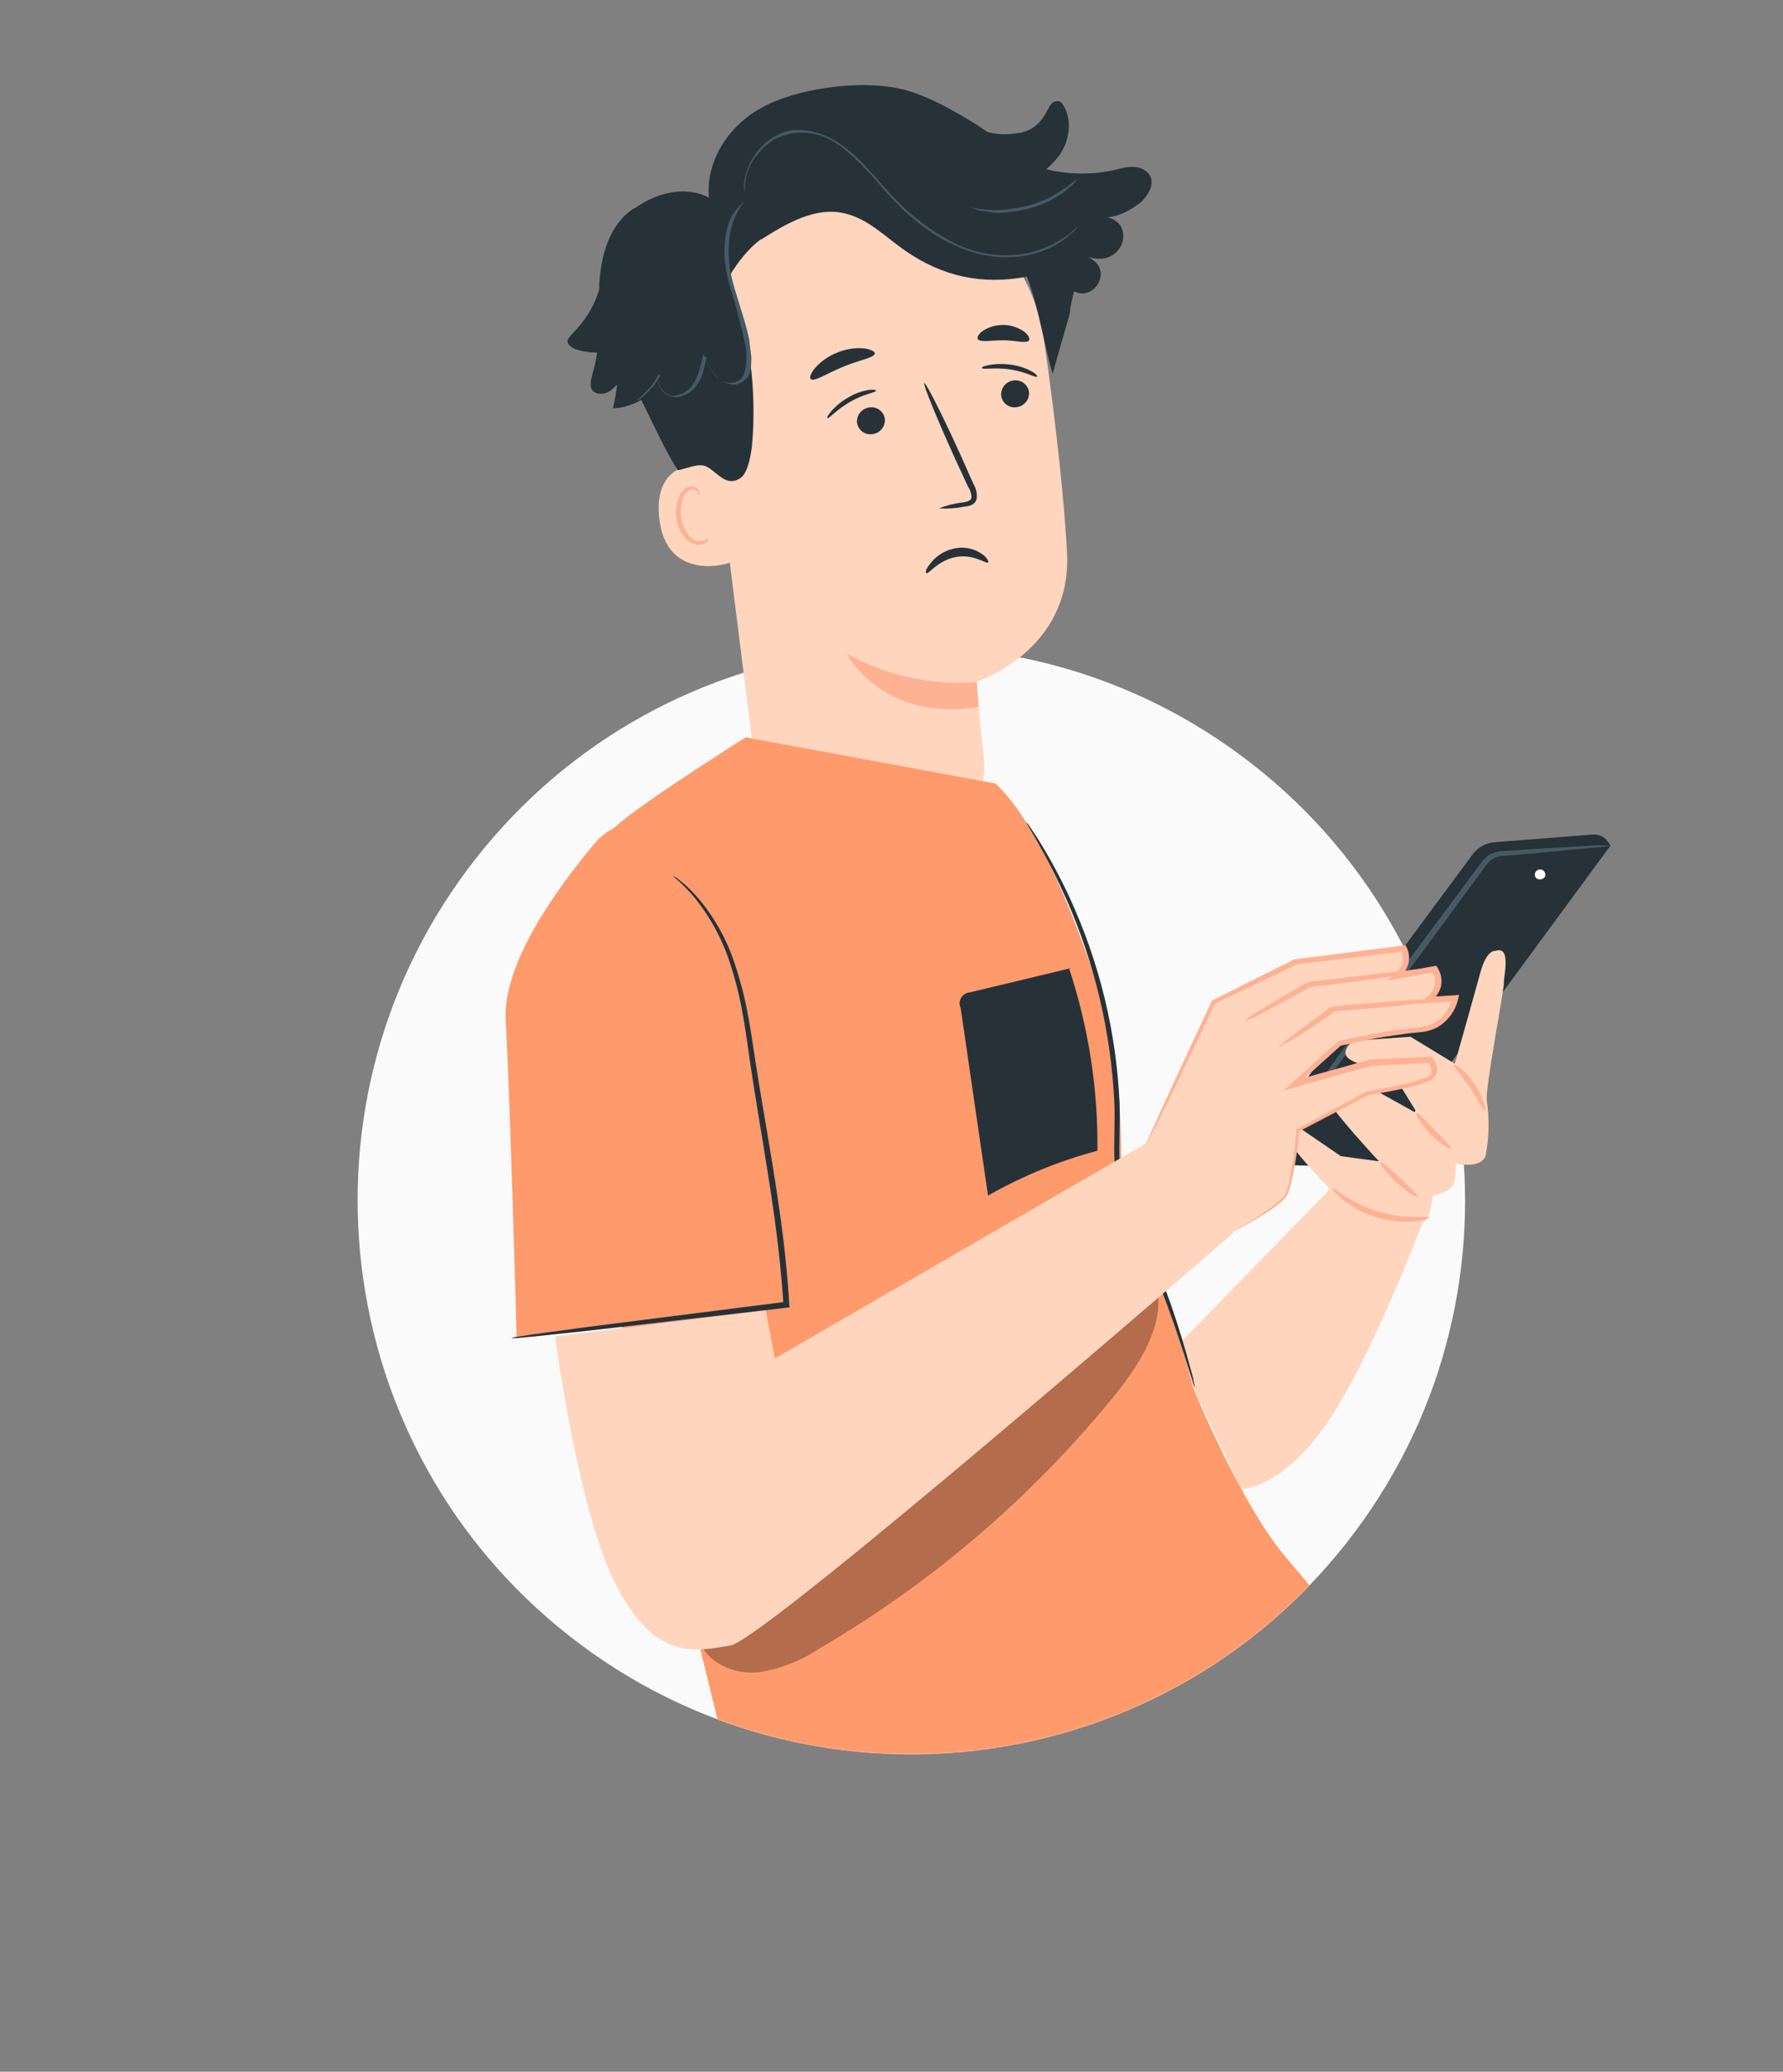
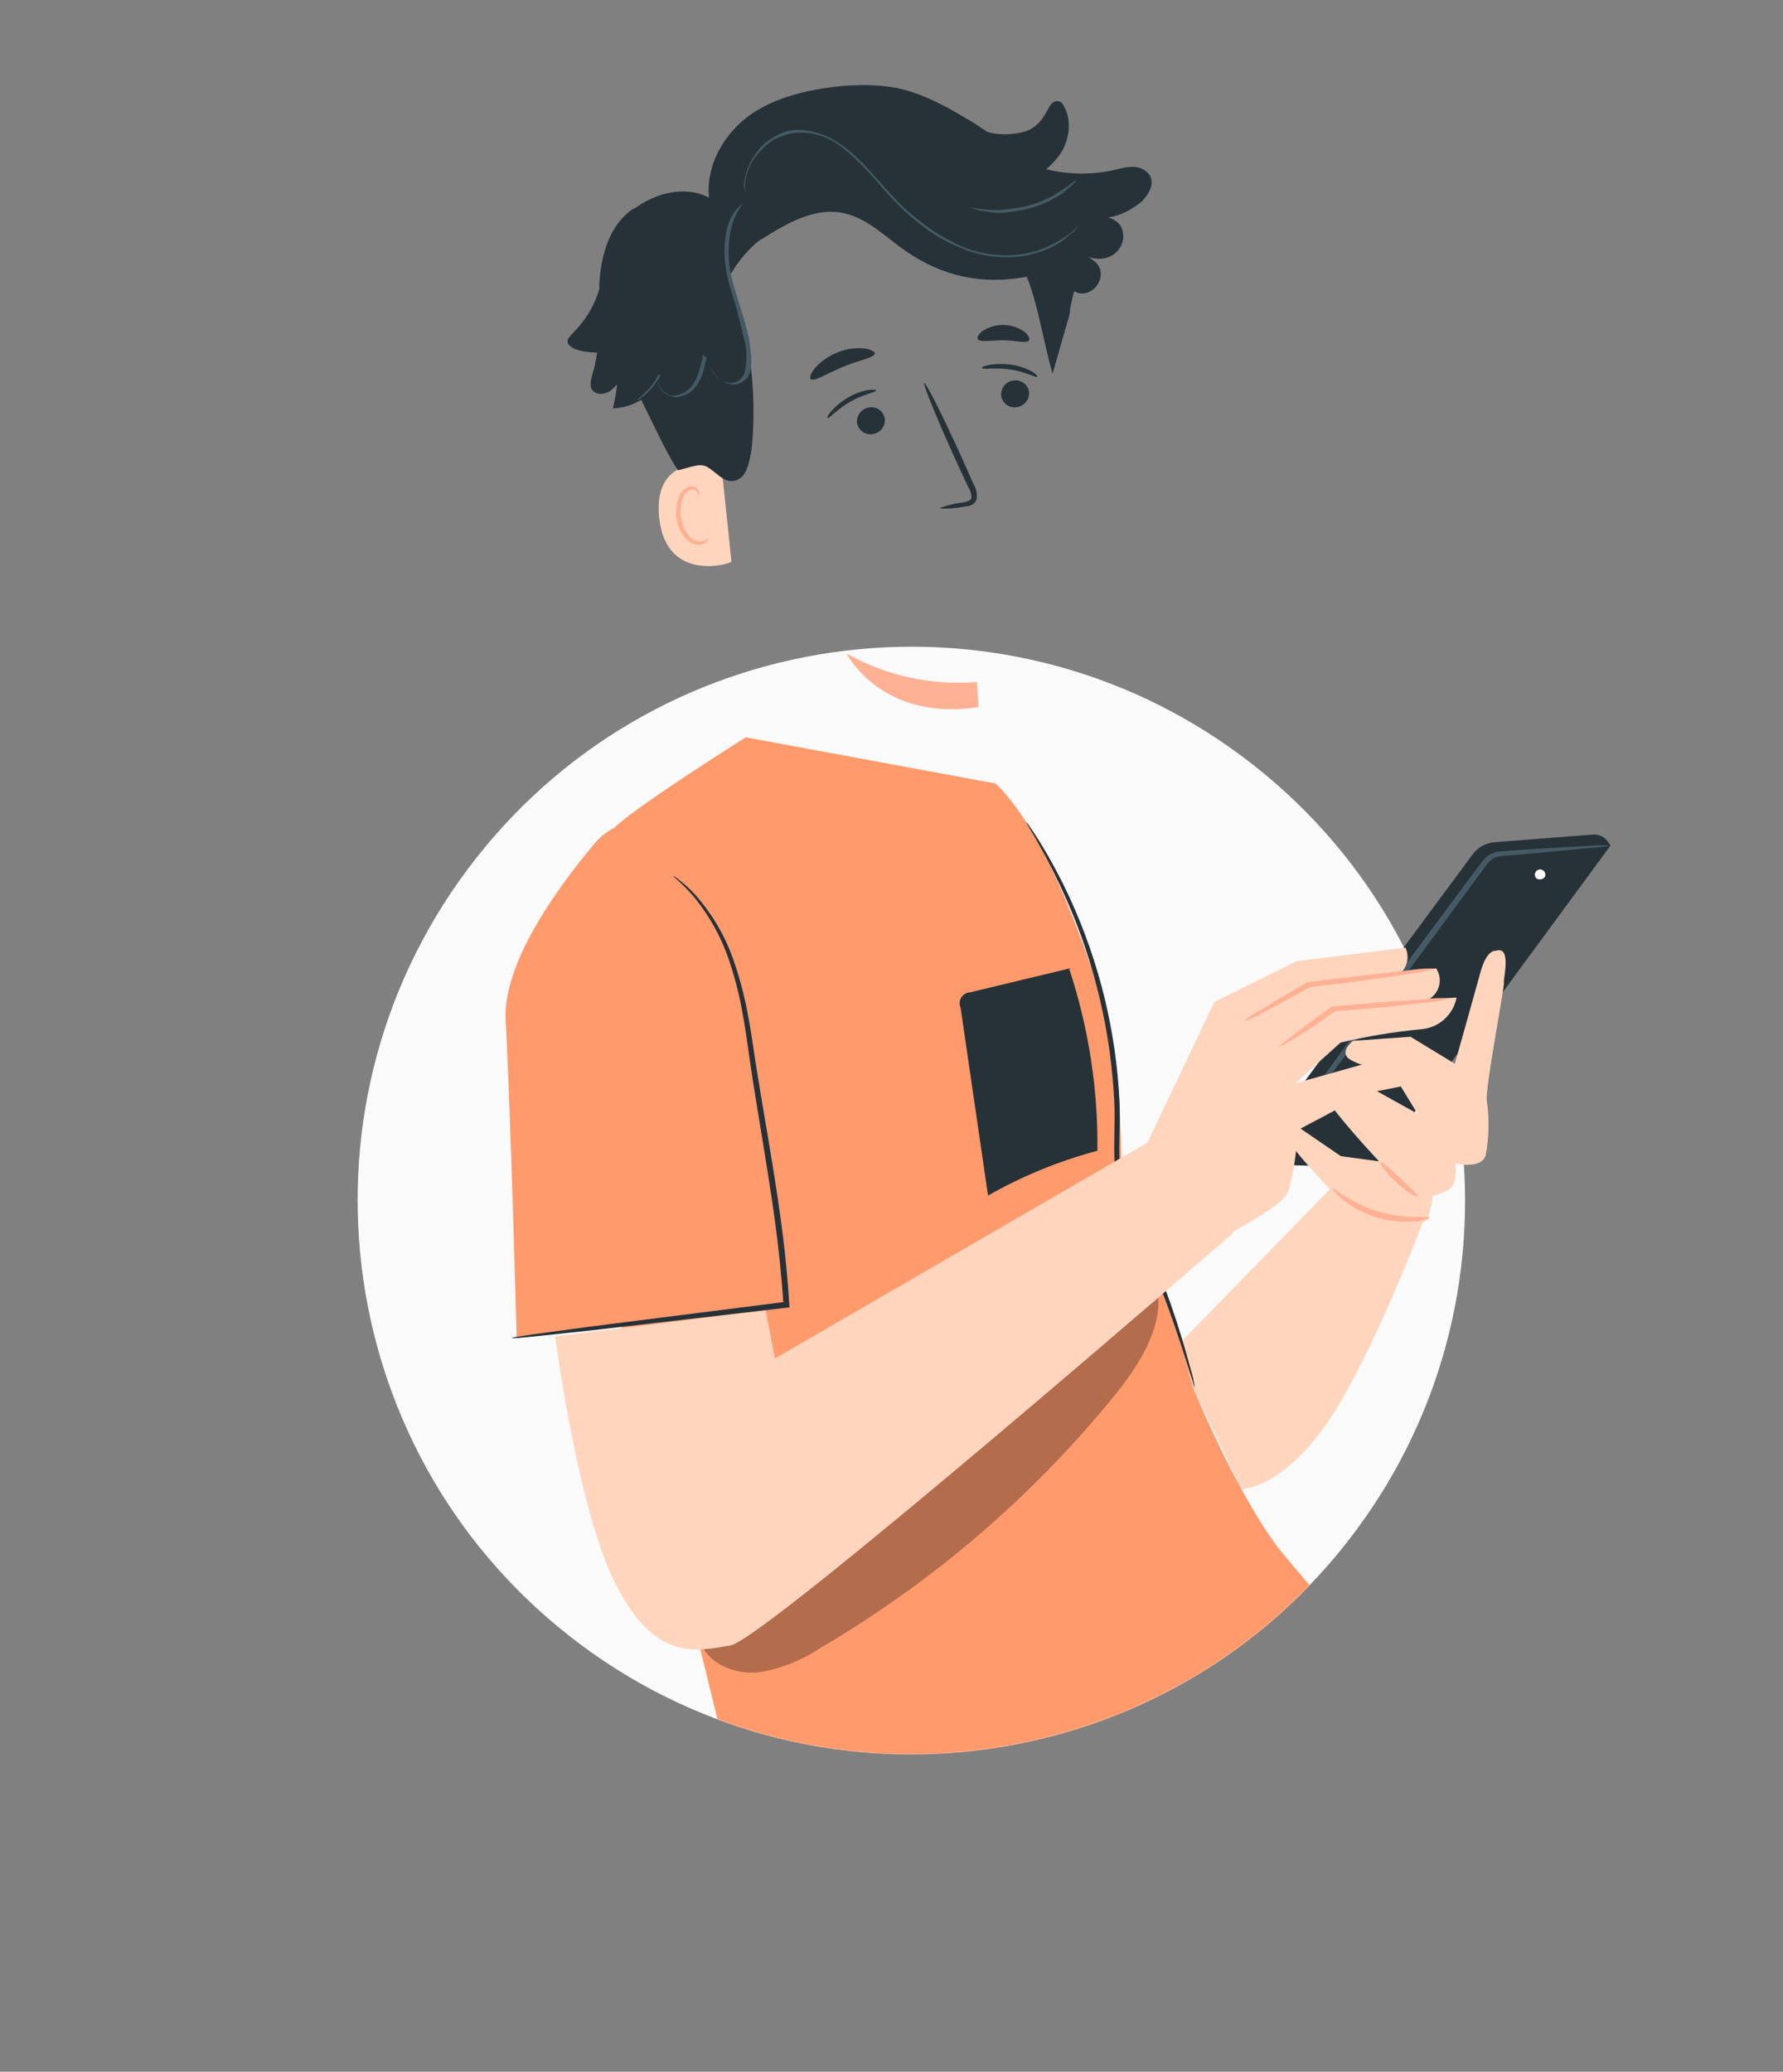
<svg xmlns="http://www.w3.org/2000/svg" width="1798" height="2089" viewBox="0 0 1798 2089" fill="none">
  <rect x="0" y="0" width="1798" height="2089" fill="#808080" stroke="none" />
  <path d="M1358.1 1555.42C1548.61 1312.92 1506.46 961.91 1263.97 771.404C1021.47 580.899 670.457 623.045 479.952 865.539C289.447 1108.03 331.592 1459.05 574.086 1649.55C816.58 1840.06 1167.6 1797.91 1358.1 1555.42Z" fill="#FAFAFA" />
-   <path d="M714.101 393.109L762.923 782.672C764.892 798.369 770.031 813.502 778.026 827.153C786.021 840.804 796.706 852.688 809.433 862.084C822.16 871.481 836.664 878.193 852.063 881.814C867.463 885.436 883.438 885.891 899.019 883.151C928.123 878.02 954.062 861.699 971.282 837.681C988.501 813.662 995.633 783.857 991.15 754.646C987.619 725.242 984.949 690.392 984.766 687.386C984.766 687.386 1080.82 656.799 1076.05 557.737C1073.59 509.861 1065.4 429.73 1052.53 341.078C1045.79 295.145 1022.01 253.43 985.92 224.225C949.832 195.02 904.076 180.463 857.747 183.447L848.204 184.059C745.002 196.628 698.435 290.814 714.101 393.109Z" fill="#FFD5BE" />
  <path d="M985.049 687.708C939.367 691.385 893.624 681.379 853.648 658.965C853.648 658.965 888.675 728.218 986.835 712.959L985.049 687.708Z" fill="#FFB194" />
  <path d="M1037.7 395.434C1037.96 399.127 1036.77 402.775 1034.38 405.605C1032 408.435 1028.6 410.224 1024.92 410.592C1023.14 410.854 1021.32 410.754 1019.57 410.3C1017.83 409.845 1016.2 409.044 1014.77 407.944C1013.34 406.844 1012.15 405.469 1011.26 403.899C1010.38 402.329 1009.82 400.597 1009.61 398.807C1009.31 395.119 1010.47 391.461 1012.85 388.625C1015.23 385.79 1018.62 384.005 1022.31 383.659C1024.09 383.41 1025.91 383.517 1027.65 383.975C1029.4 384.434 1031.03 385.234 1032.47 386.329C1033.9 387.424 1035.1 388.793 1036 390.356C1036.9 391.919 1037.47 393.645 1037.7 395.434Z" fill="#263238" />
  <path d="M1045.71 379.971C1043.69 380.687 1034 374.872 1019 372.578C1004 370.284 991.961 372.731 990.571 371.325C989.181 369.919 992.009 369.293 997.271 368.093C1004.86 366.727 1012.61 366.648 1020.22 367.86C1027.62 368.88 1034.75 371.302 1041.24 374.997C1045.47 377.65 1046.63 379.725 1045.71 379.971Z" fill="#263238" />
  <path d="M892.301 422.695C892.557 426.364 891.374 429.989 889.002 432.801C886.63 435.612 883.256 437.389 879.596 437.755C877.809 438.017 875.987 437.918 874.238 437.465C872.49 437.011 870.85 436.212 869.415 435.115C867.98 434.017 866.78 432.644 865.885 431.075C864.989 429.506 864.418 427.773 864.203 425.98C863.945 422.302 865.125 418.669 867.493 415.843C869.86 413.018 873.232 411.222 876.898 410.832C878.692 410.569 880.522 410.67 882.277 411.128C884.032 411.586 885.677 412.392 887.114 413.499C888.551 414.605 889.751 415.99 890.642 417.57C891.533 419.15 892.097 420.893 892.301 422.695Z" fill="#263238" />
  <path d="M883.341 394.148C882.301 395.956 871.029 397.33 857.825 404.861C844.621 412.392 836.274 421.751 834.821 421.52C833.368 421.288 834.671 418.979 838.084 414.875C843.12 409.055 849.156 404.184 855.907 400.49C862.316 396.678 869.408 394.156 876.785 393.067C881.437 392.667 883.938 393.307 883.341 394.148Z" fill="#263238" />
  <path d="M946.869 512.615C954.702 509.555 962.898 507.523 971.253 506.571C975.115 506.108 978.706 504.875 979.63 502.182C979.683 498.141 978.492 494.181 976.22 490.838C971.973 481.672 967.524 472.056 962.872 461.989C944.223 420.866 930.45 386.993 932.055 386.266C933.659 385.539 950.234 418.275 968.873 459.31C973.385 469.453 977.669 479.178 981.802 488.387C984.543 492.926 985.596 498.285 984.777 503.523C984.306 504.931 983.516 506.211 982.468 507.264C981.421 508.316 980.144 509.113 978.738 509.59C976.631 510.311 974.44 510.753 972.218 510.907C963.88 512.583 955.357 513.157 946.869 512.615Z" fill="#263238" />
-   <path d="M996.459 567.184C994.96 569.154 982.335 558.445 964.28 561.598C946.224 564.751 936.103 579.378 934.274 577.987C932.444 576.596 934.342 572.931 939.031 567.056C945.239 559.608 953.862 554.571 963.4 552.823C972.539 551.109 981.984 553.064 989.692 558.264C995.573 562.068 997.295 566.376 996.459 567.184Z" fill="#263238" />
  <path d="M882.243 356.34C881.959 360.73 866.734 362.907 850.136 369.844C833.539 376.78 820.835 385.29 817.577 382.287C816.088 380.925 817.462 376.445 821.962 370.998C828.186 364.063 835.967 358.705 844.665 355.363C853.091 351.916 862.214 350.517 871.286 351.281C878.028 352.168 882.066 354.439 882.243 356.34Z" fill="#263238" />
  <path d="M1037.67 343.287C1034.96 346.731 1024.47 343.217 1011.88 343.109C999.3 343 988.566 345.612 986.038 341.96C984.958 340.255 986.604 336.788 991.271 333.488C997.526 329.522 1004.82 327.498 1012.22 327.671C1019.62 327.844 1026.81 330.206 1032.87 334.46C1037.34 337.992 1038.8 341.534 1037.67 343.287Z" fill="#263238" />
  <path d="M727.4 469.163C725.726 468.563 658.11 453.442 664.645 521.218C671.18 588.994 737.61 568.285 737.554 566.333C737.497 564.381 727.4 469.163 727.4 469.163Z" fill="#FFD5BE" />
  <path d="M1159.86 177.418C1157.37 173.64 1153.99 170.986 1149.73 169.459C1140.2 166.525 1131.4 169.621 1122.47 171.712C1100.6 176.377 1077.12 176.137 1055.05 170.631C1060.6 165.887 1066.03 160.138 1070.33 153.504C1078.81 139.232 1080.66 120.658 1072.94 107.312C1071.57 104.417 1069.2 101.643 1066.19 102.005C1061.04 101.604 1058.63 106.991 1056.09 111.373C1048.62 125.525 1040.3 132.641 1024.22 134.572C1014.17 135.779 1005 135.86 995.471 132.925L994.346 132.041C989.963 129.509 985.461 125.971 981.078 123.439C949.156 103.822 922.1 90.758 897.254 87.624C859.866 81.918 801.694 89.922 769.212 108.096C735.604 125.385 711.445 161.93 714.904 199.238C690.983 186.817 661.315 194.457 639.767 210.298L638.762 210.419C614.2 226.622 605.759 258.221 604.234 287.971C604.475 289.981 604.596 290.986 603.832 293.117C598.727 310.043 589.241 324.436 576.497 337.18C574.729 339.432 571.955 341.804 572.317 344.819C572.679 347.834 575.935 349.482 578.187 351.251C585.705 354.427 593.987 355.471 602.148 355.511C600.982 362.788 599.817 370.064 597.526 376.457C596.24 382.728 593.949 389.121 597.567 393.784C601.065 397.442 606.211 397.844 611.115 396.235C616.02 394.627 618.673 391.25 622.331 387.752C621.287 396.034 620.121 403.31 618.071 411.713C628.243 411.511 638.052 408.294 646.615 403.188C658.677 427.228 672.589 458.183 683.686 474.183C694.62 471.85 705.193 466.502 712.832 470.683C723.727 476.512 732.693 491.748 746.804 481.897C754.361 476.912 757.214 458.217 758.259 449.936C763.562 392.205 755.437 333.028 735.614 278.314C744.096 264.042 754.708 250.533 767.813 240.803L766.929 241.929C792.497 225.605 822.969 207.673 852.437 215.35C875.514 220.735 893.003 239.026 913.025 252.935C950.816 278.983 990.577 287.463 1035.44 279.018C1047.1 308.204 1052.93 348.285 1061.46 376.828L1076.53 324.041C1078.06 319.78 1078.7 316.644 1079.22 312.503L1079.1 311.498C1080.39 305.226 1081.68 298.955 1083.08 293.688C1101.62 303.697 1119.83 277.042 1103.95 263.656C1100.57 261.003 1097.19 258.35 1092.93 256.822C1101.69 261.887 1112.99 262.57 1121.55 257.464C1130.12 252.357 1134.94 241.583 1131.72 231.774C1129.87 224.859 1123.24 220.558 1116.97 219.272C1130.03 217.703 1141.49 211.23 1151.7 202.867C1158.9 194.866 1163.96 186.102 1159.86 177.418Z" fill="#263238" />
  <path d="M750.147 204.182C750.147 204.182 746.489 207.68 742.429 216.323C738.248 223.962 734.792 237.631 734.712 253.953C734.673 262.114 735.759 271.16 737.85 280.084C739.941 289.009 743.158 298.818 746.495 309.632C749.833 320.447 753.17 331.261 755.503 342.196C756.227 348.226 756.951 354.256 757.675 360.286C757.394 366.437 758.118 372.468 754.822 378.981C752.289 383.363 746.621 387.102 741.596 387.705C736.571 388.309 731.183 385.897 726.801 383.365C718.921 377.174 714.82 368.491 710.719 359.807L712.729 359.566C710.679 367.968 709.634 376.25 705.454 383.889C701.273 391.527 695.846 397.277 687.927 399.247C684.027 400.735 681.012 401.097 676.751 399.569C673.615 398.926 670.238 396.273 667.986 394.504C665.614 391.731 664.247 388.836 663.885 385.821C663.523 382.806 664.166 379.67 664.93 377.539L666.055 378.424C660.227 389.319 652.91 396.315 648.247 399.933C645.473 402.305 643.584 403.552 641.574 403.793C639.684 405.039 639.684 405.039 639.684 405.039C639.684 405.039 640.69 404.919 641.574 403.793C642.458 402.667 645.353 401.3 647.121 399.049C651.664 394.425 659.101 388.435 663.925 377.66L665.05 378.544C662.518 382.927 664.247 388.836 667.865 393.499C670.117 395.268 672.368 397.037 675.625 398.685C678.761 399.328 681.776 398.966 685.675 397.478C692.59 395.628 698.017 389.879 701.313 383.366C704.609 376.853 706.659 368.451 708.709 360.048L709.352 356.913L710.719 359.807C714.699 367.486 717.916 377.295 725.676 382.48C729.053 385.133 734.319 386.54 738.339 386.057C743.365 385.454 747.144 382.961 749.676 378.579C752.088 373.192 752.369 367.041 752.65 360.89C752.931 354.739 752.207 348.709 750.478 342.799C748.024 330.859 744.687 320.045 742.475 310.115C739.138 299.301 735.921 289.492 733.83 280.567C731.618 270.637 730.532 261.592 730.572 253.431C730.651 237.109 734.107 223.44 739.293 215.68C745.363 206.795 750.147 204.182 750.147 204.182Z" fill="#455A64" />
  <path d="M1087.37 227.92C1086.49 229.045 1085.6 230.171 1084.72 231.297C1083.84 232.422 1082.95 233.548 1081.06 234.794C1079.17 236.041 1077.4 238.292 1075.51 239.539C1067.19 246.655 1052.84 254.496 1033.87 257.793C1014.89 261.091 991.292 259.846 967.613 249.436C944.053 240.03 920.534 222.463 900.673 201.398C890.179 190.424 881.696 179.208 872.449 170.123C863.081 160.033 852.829 151.068 842.818 144.114C831.802 137.28 820.143 133.583 808.967 133.905C803.821 133.503 797.791 134.227 792.886 135.836C787.982 137.444 783.077 139.053 779.298 141.545C771.74 146.531 765.429 153.406 761.007 159.035C756.706 165.668 754.294 171.055 752.888 176.322C750.074 186.855 751.803 192.765 750.798 192.885C750.798 192.885 750.798 192.886 750.678 191.88C750.557 190.875 750.436 189.87 750.316 188.865C749.954 185.85 750.476 181.709 751.883 176.443C753.289 171.176 755.581 164.784 759.882 158.15C764.183 151.517 769.489 144.762 778.052 139.656C781.831 137.163 786.615 134.55 791.519 132.941C796.424 131.333 802.454 130.609 807.6 131.01C818.897 131.693 831.561 135.27 842.576 142.104C853.592 148.938 863.845 157.902 873.212 167.992C882.58 178.082 892.069 189.178 901.436 199.268C921.298 220.332 944.696 236.894 967.371 247.426C991.051 257.836 1014.65 259.081 1032.62 255.904C1051.6 252.606 1064.94 244.886 1074.39 238.654C1083.84 232.422 1087.25 226.914 1087.37 227.92Z" fill="#455A64" />
  <path d="M1085.87 181.203C1085.87 181.203 1084.99 182.329 1083.22 184.581C1081.45 186.832 1077.67 189.325 1074.01 192.823C1070.36 196.32 1064.57 199.055 1057.89 202.914C1052.1 205.649 1044.31 208.624 1036.39 210.595C1028.47 212.565 1021.43 213.41 1014.39 214.254C1007.36 215.099 1001.21 214.818 995.942 213.411C990.796 213.01 986.655 212.487 983.399 210.839C980.263 210.196 979.137 209.312 979.137 209.312C979.137 209.312 985.409 210.598 995.701 211.401C1000.85 211.803 1007 212.084 1014.03 211.239C1021.07 210.395 1028.1 209.55 1036.02 207.579C1043.94 205.609 1050.74 202.754 1056.53 200.02C1062.31 197.286 1067.98 193.547 1071.76 191.054C1081.21 184.822 1085.75 180.198 1085.87 181.203Z" fill="#455A64" />
  <path d="M714.452 542.489C714.452 542.489 713.318 543.426 711.404 544.547C708.719 546 705.58 546.377 702.627 545.6C695.268 543.635 688.192 532.909 686.65 520.807C685.945 515.046 686.52 509.2 688.334 503.687C688.736 501.548 689.648 499.537 690.992 497.825C692.337 496.114 694.075 494.752 696.058 493.856C697.368 493.347 698.816 493.321 700.143 493.781C701.471 494.241 702.591 495.159 703.305 496.369C704.414 498.195 703.695 499.617 704.495 499.61C705.296 499.603 705.773 498.388 704.997 495.632C704.447 493.997 703.37 492.592 701.935 491.636C699.953 490.421 697.571 490.035 695.306 490.563C692.605 491.447 690.174 493.006 688.243 495.092C686.312 497.178 684.946 499.722 684.272 502.483C681.934 508.607 681.167 515.22 682.04 521.717C683.663 535.234 691.961 547.237 701.985 549.15C703.85 549.533 705.778 549.481 707.619 548.997C709.461 548.514 711.166 547.612 712.602 546.362C714.476 544.178 714.638 542.556 714.452 542.489Z" fill="#FFB194" />
  <path d="M1341.45 1198.75L1190.43 1353.64L1203.13 1399.31L1251.81 1501.47C1251.81 1501.47 1295.94 1501.96 1344.67 1425.06C1393.4 1348.15 1444.98 1205.19 1444.98 1205.19L1341.45 1198.75Z" fill="#FFD5BE" />
  <path d="M1621.33 848.606C1619.66 846.216 1617.4 844.304 1614.77 843.058C1612.14 841.812 1609.22 841.276 1606.32 841.504L1506.81 849.266C1502.49 849.656 1498.29 850.966 1494.51 853.109C1490.73 855.252 1487.45 858.179 1484.89 861.693L1260.8 1164.44L1276.04 1174.19L1385.39 1177.26L1624.04 852.643L1621.33 848.606Z" fill="#263238" />
  <path d="M1549.01 885.419C1550.32 886.437 1551.97 886.897 1553.62 886.7C1555.26 886.503 1556.76 885.663 1557.79 884.365C1558.22 883.509 1558.41 882.551 1558.34 881.595C1558.27 880.638 1557.94 879.719 1557.39 878.934C1556.84 878.149 1556.09 877.528 1555.21 877.137C1554.34 876.746 1553.37 876.601 1552.42 876.715C1551.47 876.829 1550.56 877.199 1549.8 877.786C1549.05 878.373 1548.46 879.155 1548.11 880.048C1547.76 880.941 1547.66 881.912 1547.82 882.858C1547.98 883.804 1548.39 884.689 1549.01 885.419Z" fill="white" />
  <path d="M1624.06 852.638C1617.67 853.959 1611.18 854.738 1604.66 854.967L1551.84 859.974L1515.35 863.108C1512.29 863.203 1509.28 863.982 1506.55 865.387C1503.82 866.793 1501.44 868.791 1499.59 871.234L1486.81 888.617L1429.7 966.26C1389.02 1021.18 1351.88 1070.79 1324.83 1106.53L1292.49 1148.62C1288.71 1153.9 1284.55 1158.89 1280.03 1163.56C1283.11 1157.83 1286.65 1152.38 1290.63 1147.24L1321.06 1104.05C1347.32 1067.68 1383.88 1017.71 1424.57 962.781L1482.06 885.447L1495.11 868.032C1497.43 865.086 1500.37 862.682 1503.72 860.988C1507.07 859.294 1510.75 858.351 1514.5 858.224L1551.16 855.782L1604.21 852.706C1610.81 852.141 1617.45 852.118 1624.06 852.638Z" fill="#455A64" />
  <path d="M1508.07 958.814C1508.07 958.814 1499.36 956.744 1492.87 980.496C1486.37 1004.25 1467.07 1072.63 1467.07 1072.63L1422.4 1045.41L1364.3 1049.53C1364.3 1049.53 1350.96 1060.04 1359.84 1067.25C1368.72 1074.47 1404.8 1082.78 1404.8 1082.78L1429.4 1123.01L1354.4 1081.26C1354.4 1081.26 1328.31 1086.44 1334.88 1102.57C1341.44 1118.7 1390.64 1171.03 1390.64 1171.03L1352.08 1165.77L1307.84 1135.47C1307.84 1135.47 1293.66 1135.3 1298.26 1147.66C1302.86 1160.02 1348.04 1206.24 1348.04 1206.24L1404.35 1237.76C1404.35 1237.76 1436.16 1237.15 1439.79 1228.08C1442.24 1220.83 1443.94 1213.34 1444.85 1205.74C1444.85 1205.74 1462.23 1202.14 1465.57 1194.35C1467.84 1187.59 1468.65 1180.42 1467.94 1173.32C1467.94 1173.32 1494.01 1179.1 1498.2 1165.06C1501.61 1146.86 1501.99 1128.22 1499.32 1109.9C1497.33 1098.47 1517.48 994.191 1516.56 990.918C1515.63 987.646 1524.99 952.866 1508.07 958.814Z" fill="#FFD5BE" />
  <path d="M1441.87 1227.74C1437.14 1230.27 1431.85 1231.58 1426.48 1231.54C1400.55 1233.74 1374.75 1225.98 1354.33 1209.84C1346.73 1203.63 1343.11 1198.64 1344.02 1198.08C1344.93 1197.53 1362.63 1213.66 1390.41 1221.81C1418.19 1229.96 1441.65 1225.89 1441.87 1227.74Z" fill="#FFB194" />
  <path d="M1429.43 1206.52C1428.42 1207.8 1418.44 1201.79 1408.03 1192.17C1397.61 1182.56 1390.77 1173.05 1391.97 1171.93C1393.17 1170.81 1401.65 1178.34 1411.69 1187.82C1421.73 1197.29 1430.38 1204.8 1429.43 1206.52Z" fill="#FFB194" />
-   <path d="M1462.88 1157.99C1461.88 1159.27 1452.01 1153.42 1442.24 1143.28C1432.48 1133.15 1427.09 1123.11 1428.4 1122.15C1429.71 1121.19 1437.2 1129.46 1446.56 1139.2C1455.92 1148.94 1463.88 1156.62 1462.88 1157.99Z" fill="#FFB194" />
-   <path d="M1497.35 1119.47C1495.73 1120.11 1490.47 1108.9 1482.03 1096.47C1473.59 1084.04 1465.12 1074.99 1466.21 1073.71C1467.3 1072.42 1478 1079.95 1486.97 1093.12C1495.94 1106.29 1498.81 1119.03 1497.35 1119.47Z" fill="#FFB194" />
  <mask id="mask0_388_25038" style="mask-type:alpha" maskUnits="userSpaceOnUse" x="360" y="652" width="1118" height="1117">
    <path d="M1358.09 1555.42C1548.59 1312.92 1506.45 961.907 1263.95 771.402C1021.46 580.897 670.445 623.043 479.94 865.537C289.435 1108.03 331.58 1459.05 574.075 1649.55C816.569 1840.06 1167.58 1797.91 1358.09 1555.42Z" fill="#FAFAFA" />
  </mask>
  <g mask="url(#mask0_388_25038)">
    <path d="M1296.84 1570.41C1251.93 1518.28 1203.1 1399.31 1203.1 1399.31C1203.1 1399.31 1174.72 1288.21 1151.23 1248.38C1127.75 1208.55 1130.7 1190.84 1130.7 1190.84C1130.7 1190.84 1132.8 1077.06 1115.69 1022.04C1098.58 967.018 1056.81 840.165 1003.96 790.06L751.994 743.471C751.994 743.471 627.825 821.687 617.652 837.066C607.478 852.445 531.186 932.659 541.718 1035.21C548.151 1099.17 623.786 1325.69 623.786 1325.69L728.797 1755.34C728.797 1755.34 914.178 1816.16 1078.41 1760.91C1242.65 1705.67 1329.12 1608.65 1329.12 1608.65L1296.84 1570.41Z" fill="#FF9A6C" />
  </g>
  <path d="M1204.92 1399.09C1204.75 1397.05 1204.36 1395.04 1203.76 1393.09C1203.28 1389.14 1201.45 1383.48 1199.37 1375.8C1195.37 1361.06 1189.27 1339.89 1180.29 1314.08C1169.55 1283.89 1156.88 1254.42 1142.36 1225.85C1133.81 1209.33 1129.24 1191.03 1129.01 1172.43C1128.11 1153.12 1129.68 1132.81 1128.96 1111.98C1125.71 1040.64 1108.72 970.603 1078.91 905.714C1069.87 886.034 1059.63 866.924 1048.26 848.491C1044.27 841.936 1040.75 837.105 1038.56 833.717C1037.49 831.918 1036.22 830.249 1034.76 828.742C1035.57 830.634 1036.53 832.455 1037.64 834.184C1039.59 837.779 1042.82 842.466 1046.51 849.502C1057.17 868.221 1066.85 887.476 1075.52 907.189C1104.1 971.953 1120.44 1041.45 1123.73 1112.16C1124.51 1132.72 1122.94 1153.03 1123.96 1172.68C1124.26 1191.9 1129.09 1210.78 1138.06 1227.79C1152.71 1256.16 1165.65 1285.38 1176.79 1315.3C1186.27 1340.87 1192.79 1361.81 1197.38 1376.31C1199.54 1383.17 1201.37 1388.74 1202.68 1393.04C1203.17 1395.14 1203.92 1397.18 1204.92 1399.09Z" fill="#263238" />
  <path d="M1077.95 976.083C1097.64 1035.49 1107.35 1097.75 1106.66 1160.33C1068.1 1170.6 1031.01 1185.79 996.337 1205.54C987.155 1142.42 977.954 1079.38 968.735 1016.44C967.96 1014.78 967.606 1012.96 967.704 1011.13C967.802 1009.3 968.349 1007.53 969.296 1005.96C970.244 1004.4 971.563 1003.09 973.136 1002.15C974.71 1001.22 976.49 1000.68 978.319 1000.6L1079.83 976.213" fill="#263238" />
  <g opacity="0.3">
    <path d="M1162.95 1285.27C1004.38 1353.34 849.381 1429.11 697.945 1512.59L707.224 1658.83C717.126 1679.01 742.104 1688.3 764.483 1686.33C786.836 1682.89 808.152 1674.55 826.907 1661.92C941.108 1595.03 1042.28 1508.04 1125.52 1405.15C1153.02 1370.87 1179.95 1325.96 1162.95 1285.27Z" fill="black" />
  </g>
  <path d="M682.624 838.613C669.758 830.03 654.18 826.492 638.869 828.676C623.558 830.859 609.589 838.61 599.635 850.447C561.386 895.998 506.718 971.656 509.937 1028.88C514.753 1116.45 521.004 1348.72 521.004 1348.72L841.078 1309.22C841.078 1309.22 814.093 1002.15 779.762 934.243C760.365 895.792 716.879 861.39 682.624 838.613Z" fill="#FF9A6C" />
  <path d="M559.785 1347.54C559.785 1347.54 582.797 1524.37 621.472 1598.79C661.44 1675.82 701.714 1664.93 736.469 1659.24C771.224 1653.55 1243.56 1243.27 1243.56 1243.27L1158.6 1151.25L781.408 1369.81L772.083 1321.07L559.785 1347.54Z" fill="#FFD5BE" />
  <path d="M1155.63 1155.25L1224.51 1010.31L1307.45 969.186L1417.29 955.552C1419.48 960.25 1419.98 965.56 1418.7 970.582C1417.42 975.605 1414.44 980.03 1410.27 983.107L1448.2 976.416C1449.86 978.912 1450.99 981.722 1451.53 984.673C1452.06 987.624 1451.98 990.653 1451.3 993.573C1450.61 996.493 1449.34 999.241 1447.55 1001.65C1445.76 1004.05 1443.5 1006.07 1440.9 1007.57L1468.84 1005.9C1467.16 1014.54 1462.65 1022.38 1456.03 1028.17C1449.4 1033.97 1441.04 1037.39 1432.25 1037.9C1405.15 1040.51 1378.26 1044.99 1351.77 1051.3L1306.13 1092.4L1383.65 1070.62L1442.89 1067.87C1442.89 1067.87 1453.86 1080.63 1441.81 1087.06C1429.76 1093.49 1379.74 1101.81 1379.74 1101.81L1309.42 1139.1C1309.42 1139.1 1304.8 1191.12 1297.72 1204.08C1290.64 1217.04 1240.15 1243.67 1240.15 1243.67L1155.63 1155.25Z" fill="#FFD5BE" />
  <path d="M1447.77 976.56C1438.21 979.435 1428.4 981.388 1418.47 982.394C1400.2 985.211 1374.72 988.805 1346.99 992.223L1320.13 995.448L1321.27 995.311C1302.32 1005.78 1285.85 1014.7 1274.03 1020.84C1267.93 1024.56 1261.42 1027.55 1254.62 1029.76C1260.01 1025.07 1265.92 1021.02 1272.23 1017.67C1283.59 1010.7 1299.71 1001.11 1318.45 990.307L1318.88 990.255L1319.5 990.181L1346.36 986.956C1374.27 983.605 1399.64 980.559 1417.95 978.806C1427.79 977.078 1437.78 976.326 1447.77 976.56Z" fill="#FFB194" />
  <path d="M1461.72 1006.76C1452.99 1009.27 1443.99 1010.77 1434.92 1011.22C1418.33 1013.21 1395.33 1015.97 1369.82 1017.79L1344.52 1019.94L1345.93 1019.77C1328 1033.21 1309.14 1045.36 1289.47 1056.11C1288.71 1054.95 1311.13 1037.75 1342.6 1015.09L1343.31 1015.01L1344.1 1014.91L1369.46 1012.58C1394.83 1010.34 1417.97 1008.71 1434.68 1007.78C1443.63 1006.46 1452.7 1006.12 1461.72 1006.76Z" fill="#FFB194" />
-   <path d="M1239.83 1244.06C1239.83 1244.06 1242.56 1242.31 1248.14 1239.15C1253.73 1235.99 1261.1 1231.36 1270.85 1225.03C1275.71 1221.77 1281.05 1218.1 1286.58 1213.7C1289.47 1211.46 1292.15 1208.96 1294.59 1206.24C1296.83 1203.09 1298.37 1199.51 1299.11 1195.72C1303.2 1177.15 1305.96 1158.31 1307.39 1139.34L1307.27 1138.29L1308.23 1138.18L1378.33 1100.55C1391.24 1098.29 1404.9 1095.67 1418.93 1092.38C1425.92 1090.86 1432.75 1088.7 1439.35 1085.93C1440.68 1085.42 1441.82 1084.52 1442.62 1083.34C1443.42 1082.16 1443.84 1080.76 1443.81 1079.34C1443.32 1076.22 1441.98 1073.3 1439.95 1070.9L1442.01 1071.81L1382.79 1074.64L1383.4 1074.57L1305.89 1096.43L1294.1 1099.8L1303.16 1091.5L1348.8 1050.41L1349.36 1049.9L1350.07 1049.81C1369.99 1045.19 1391.03 1040.98 1412.67 1038.02C1418.73 1037.29 1424.7 1036.58 1430.22 1035.91C1435.72 1035.63 1441.1 1034.19 1446.01 1031.7C1450.71 1029.03 1454.78 1025.38 1457.96 1021.01C1461.13 1016.63 1463.34 1011.63 1464.43 1006.34L1467.51 1009.8L1439.58 1011.46L1429.32 1012.07L1437.52 1006.19C1442 1003.29 1445.29 998.885 1446.8 993.766C1447.34 991.253 1447.37 988.658 1446.9 986.132C1446.43 983.606 1445.46 981.198 1444.05 979.048L1446.97 980.301L1409.03 986.905L1398.65 988.773L1406.75 982.014C1410.36 979.095 1412.99 975.145 1414.29 970.69C1415.24 966.367 1414.7 961.852 1412.75 957.875L1415.51 959.325L1307.37 972.309L1308.16 972.214L1224.73 1012.24L1225.69 1011.32C1204.31 1055.74 1186.99 1091.74 1174.72 1117.08L1160.33 1145.52L1156.57 1152.82C1155.7 1154.44 1155.18 1155.31 1155.08 1155.23C1155.29 1154.33 1155.61 1153.45 1156.02 1152.62C1156.84 1150.57 1157.96 1148.03 1159.29 1145.02L1172.37 1116.02L1221.9 1009.46L1221.83 1008.85L1222.53 1008.76L1305.26 967.31L1305.7 967.257L1415.5 953.36L1417.44 953.128L1418.26 954.81C1420.89 960.016 1421.61 965.982 1420.28 971.663C1418.68 977.257 1415.39 982.221 1410.86 985.883L1408.57 980.904L1446.58 974.115L1448.51 973.883L1449.41 975.467C1451.29 978.278 1452.58 981.439 1453.2 984.759C1453.83 988.079 1453.79 991.492 1453.07 994.794C1451.25 1001.31 1447.12 1006.94 1441.43 1010.62L1439.55 1005.32L1467.48 1003.57L1471.34 1003.11L1470.53 1006.77C1469.23 1012.89 1466.64 1018.67 1462.93 1023.72C1459.22 1028.77 1454.49 1032.98 1449.03 1036.06C1443.36 1038.91 1437.16 1040.56 1430.83 1040.92C1425.03 1041.61 1419.1 1041.88 1413.27 1043.02C1391.85 1045.6 1370.93 1050.07 1351.26 1054.57L1352.6 1053.87L1306.87 1094.98L1304.13 1089.96L1381.68 1068.37L1382.82 1068.23L1442.07 1065.57L1443.47 1065.4L1444.21 1066.38C1447.13 1069.76 1448.91 1073.96 1449.31 1078.41C1449.32 1080.83 1448.6 1083.2 1447.26 1085.22C1445.92 1087.24 1444 1088.81 1441.76 1089.73C1434.76 1092.69 1427.49 1094.97 1420.05 1096.52C1405.83 1099.74 1392.16 1102.28 1379.06 1104.38L1379.76 1104.3L1309.3 1141.16L1310.29 1139.71C1308.7 1158.86 1305.65 1177.86 1301.17 1196.54C1300.2 1200.7 1298.4 1204.61 1295.87 1208.04C1293.26 1210.84 1290.41 1213.42 1287.36 1215.74C1281.56 1220.09 1276.03 1223.69 1270.86 1226.63C1260.91 1232.72 1252.97 1237.06 1247.53 1239.94L1241.32 1243.09C1240.87 1243.48 1240.37 1243.8 1239.83 1244.06Z" fill="#FFB194" />
  <path d="M515.463 1349.21C517.17 1348.6 518.948 1348.2 520.754 1348.04L536.226 1345.64L594.14 1337.8L792.527 1312.64L790.045 1315.7C788.284 1287.69 785.161 1257.97 780.998 1227.75C773.984 1177.48 765.41 1129.81 758.659 1086.19C755.234 1064.34 752.824 1043.53 749.277 1024.36C746.288 1006.57 741.979 989.019 736.385 971.864C728.452 946.893 715.78 923.685 699.062 903.511C686.969 889.559 678.335 883.65 678.809 883.148C681.042 884.306 683.126 885.73 685.017 887.389C690.702 891.779 695.995 896.655 700.835 901.962C718.567 921.874 732.06 945.186 740.493 970.48C746.388 987.787 750.986 1005.51 754.249 1023.5C757.993 1042.82 760.578 1063.61 764.168 1085.35C771.193 1129.02 780.008 1176.49 786.957 1226.95C791.249 1257.5 794.218 1287.42 795.912 1315.62L796.228 1318.26L793.507 1318.58L594.867 1341.63L536.753 1347.81L521.165 1349.23C519.266 1349.37 517.36 1349.36 515.463 1349.21Z" fill="#263238" />
</svg>